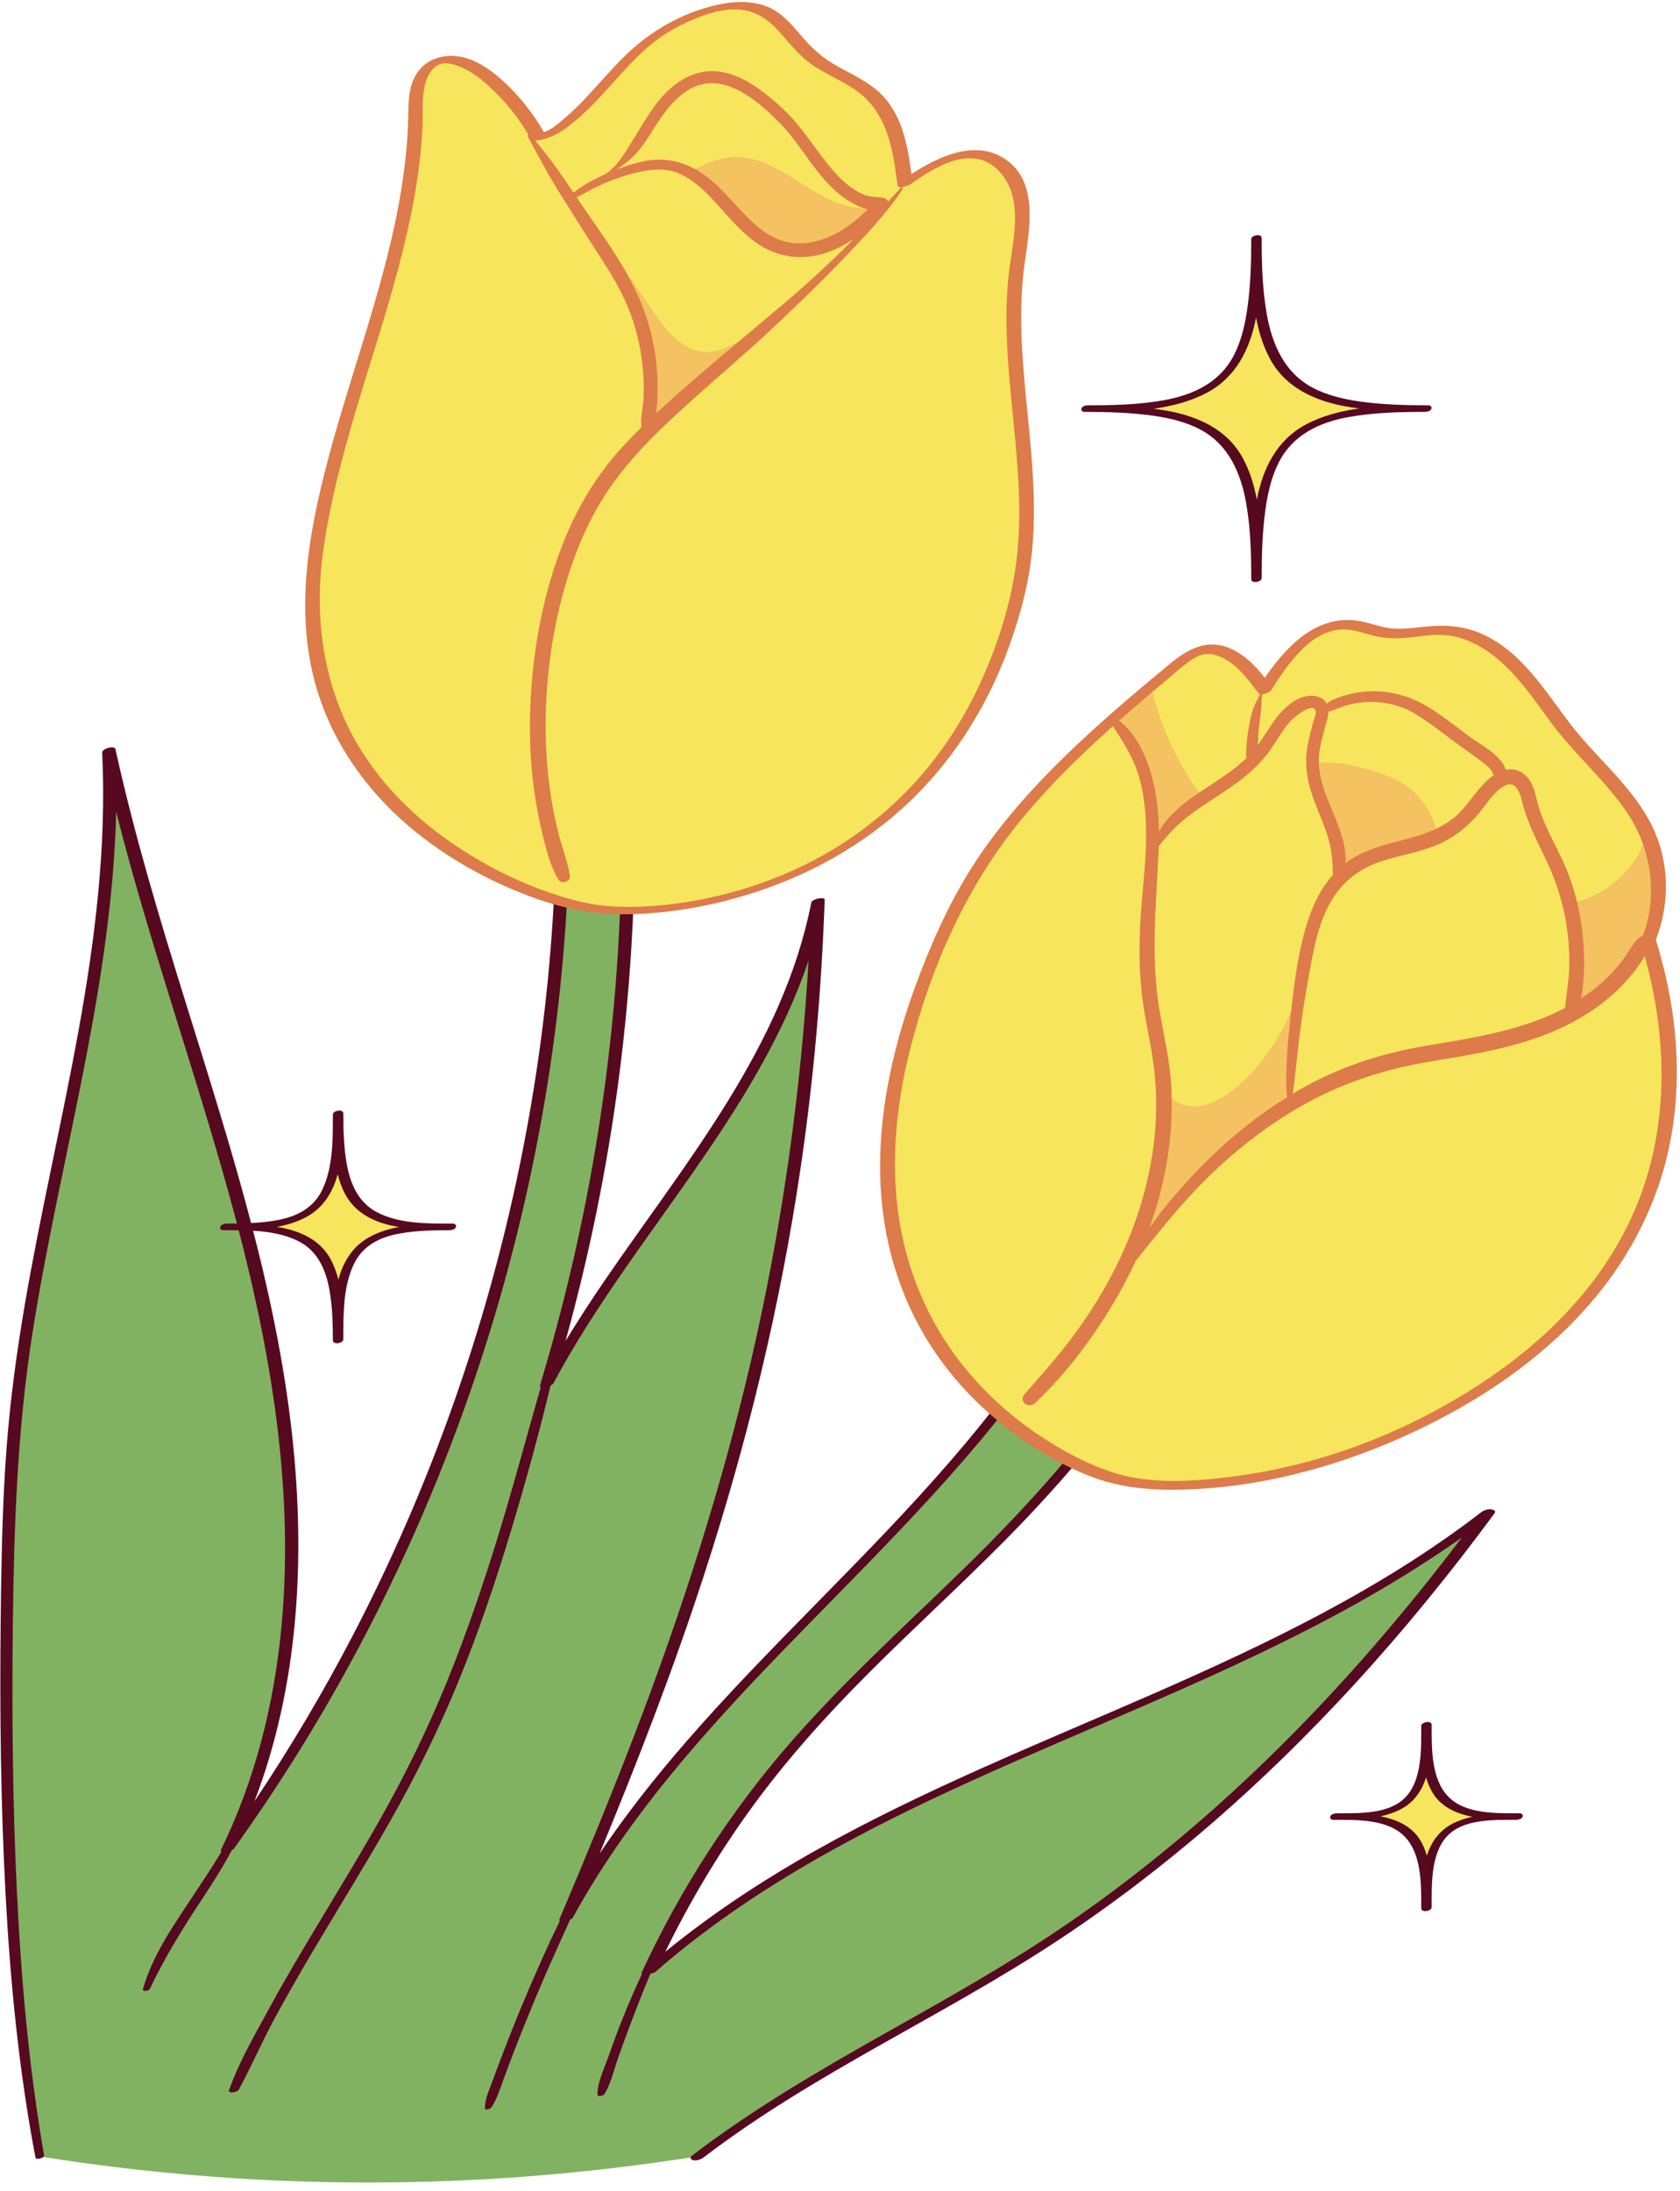
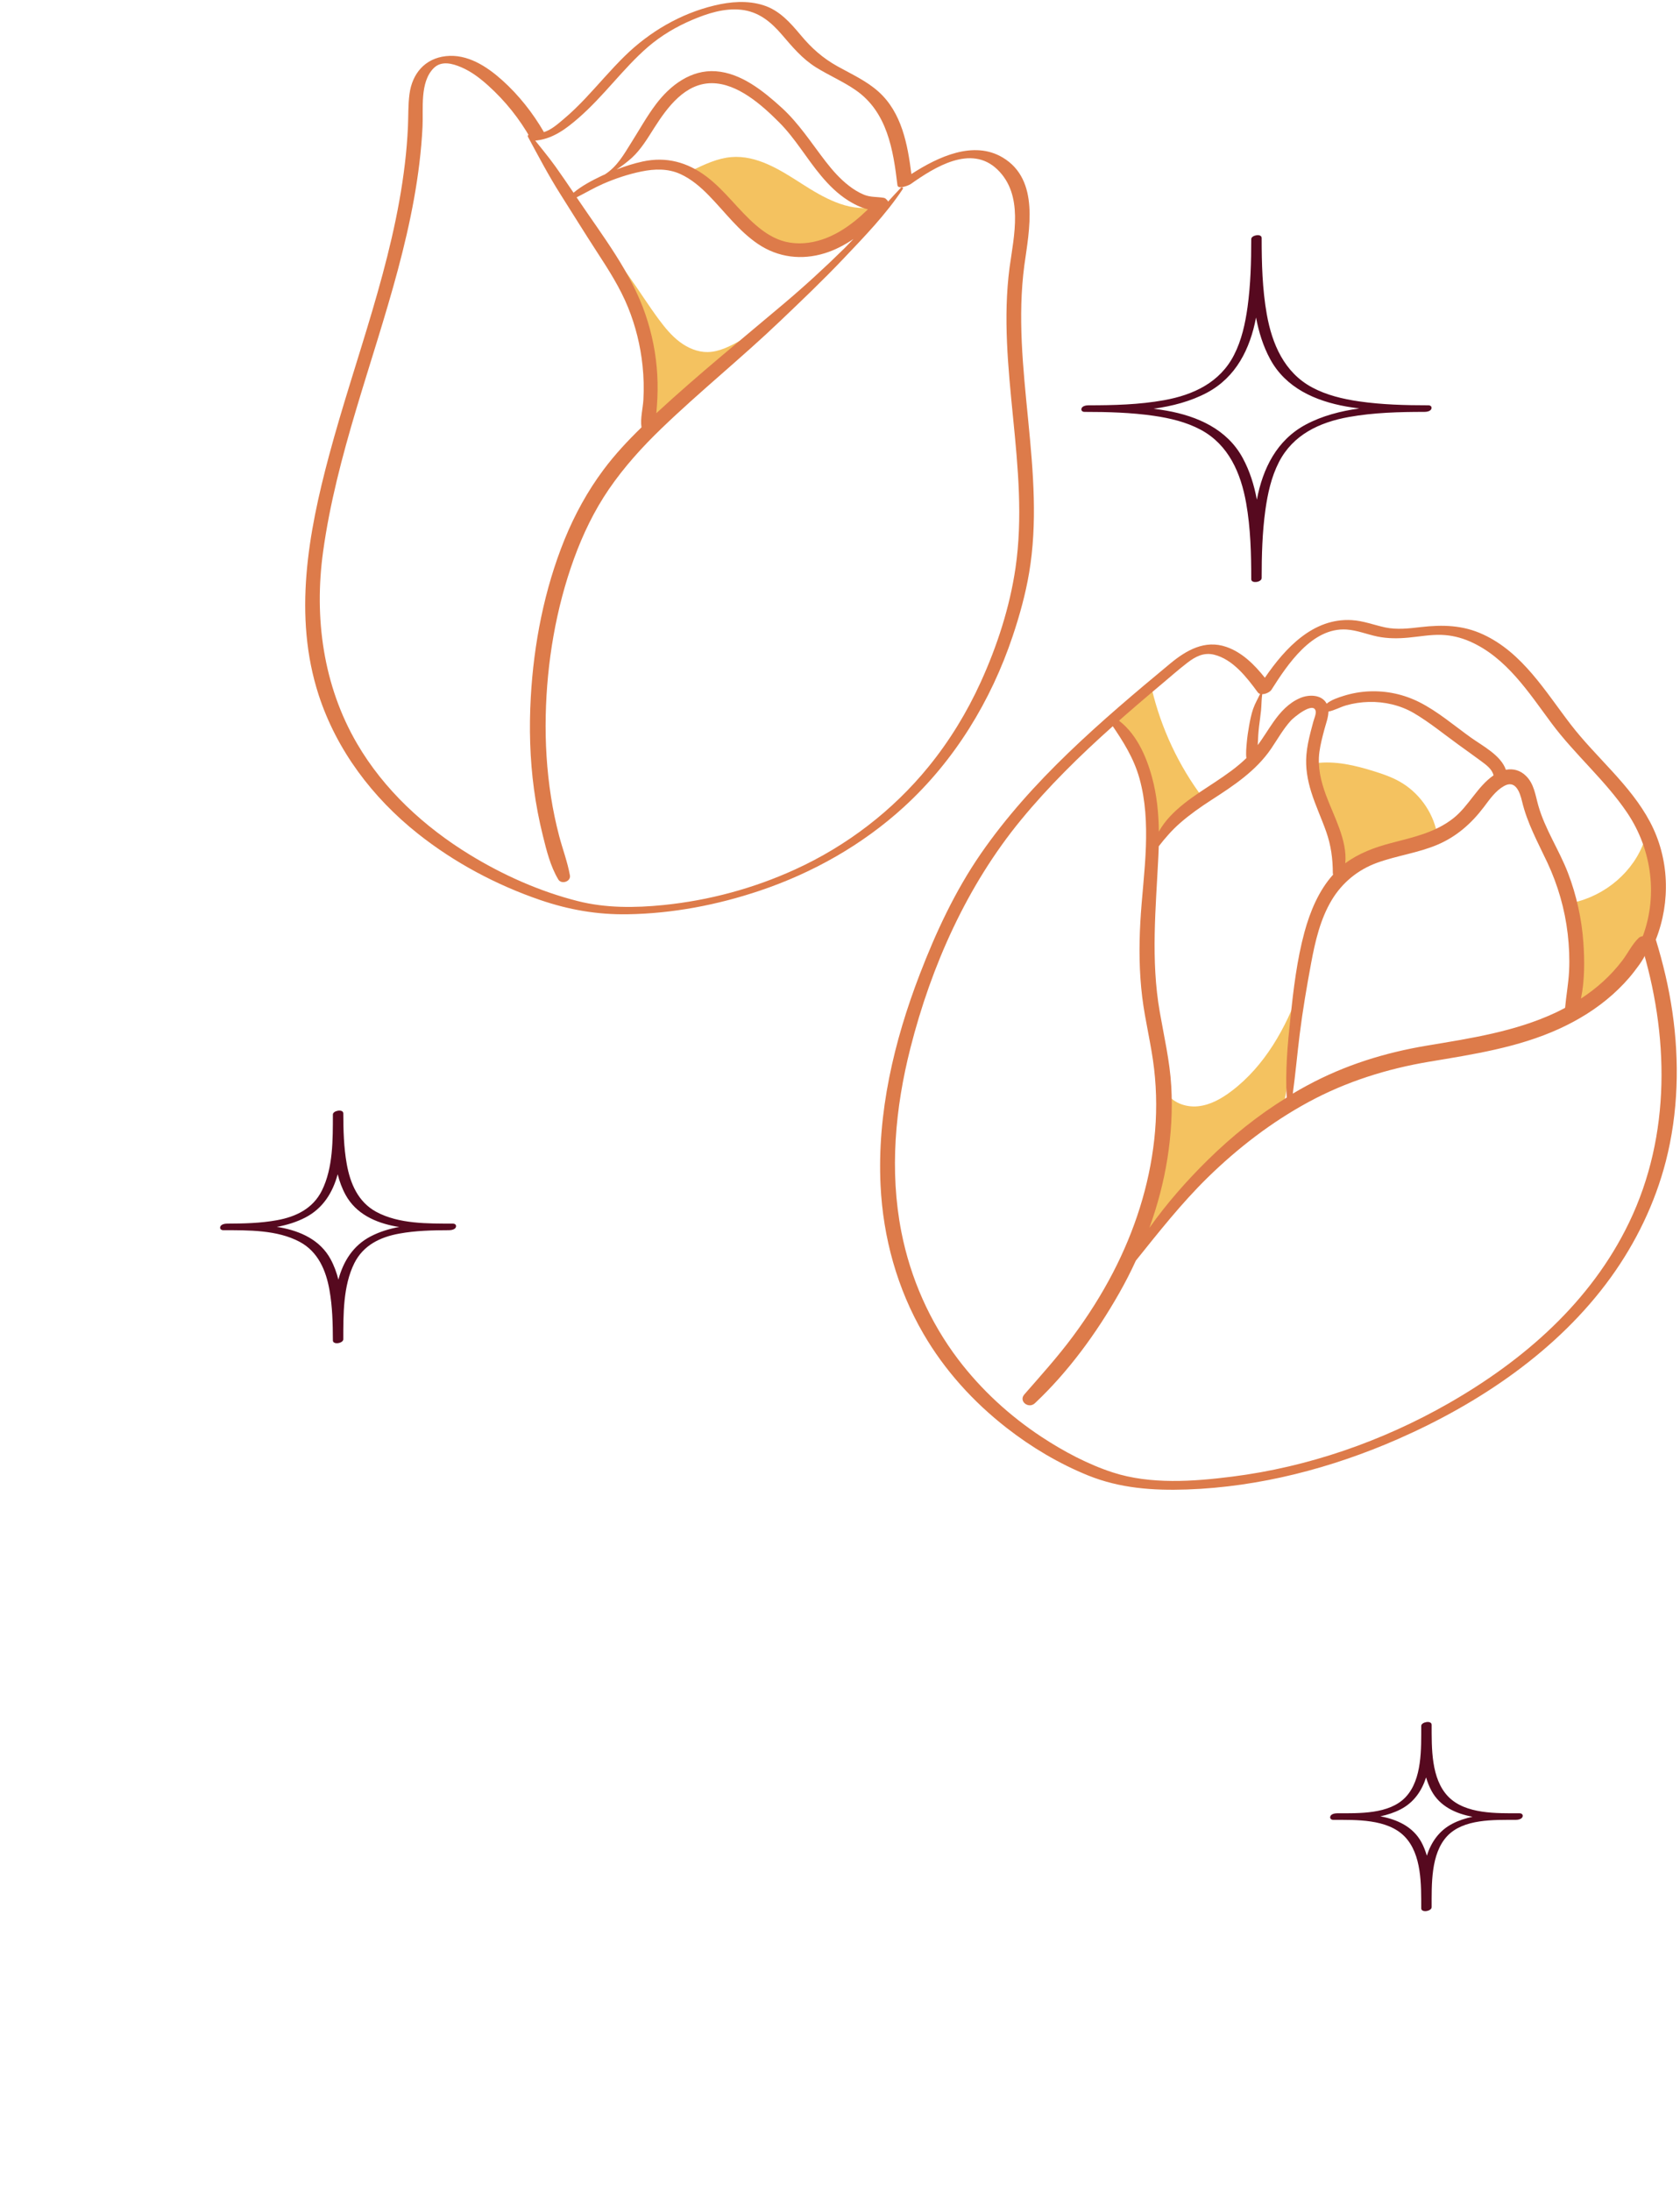
<svg xmlns="http://www.w3.org/2000/svg" height="429.3" preserveAspectRatio="xMidYMid meet" version="1.0" viewBox="-0.1 -0.4 329.3 429.3" width="329.3" zoomAndPan="magnify">
  <g id="change1_1">
-     <path d="M239.92,240.45c-9.61,19.1-21.86,36.86-36.29,52.64c-15.71,17.17-33.94,31.96-49,49.69 c-11.05,13.01-20.31,27.54-27.45,43.04c47.06-41.3,114.69-51.43,164.25-89.71c-24.43,33.14-53.61,63.18-88.29,85.37 c-21.88,14-45.83,24.82-66.45,40.63l-6.27,0.91c-40.71,5.88-82.07,5.57-122.69-0.91h0c-6.07-33.2-6.87-72.57-6.46-106.32 c0.16-12.8,0.41-25.62,1.66-38.36c4.31-43.88,20.49-86.67,18.33-130.71c7.86,36.09,21.91,70.6,29.95,106.65s9.62,75.32-6.67,108.48 c43.31-60.21,66.7-134.49,65.71-208.65l12.81,7.66c0.19,37.18-5.22,74.39-15.99,109.98c8.56-16.07,19.96-30.41,30.21-45.46 c10.25-15.05,19.52-31.25,22.97-49.13c-2.91,84.45-27,146.51-49.35,199.22c15.35-28.15,39.44-50.28,61.66-73.39 s43.61-48.9,51.23-80.04L239.92,240.45z" fill="#80B262" />
-   </g>
+     </g>
  <g id="change2_1">
-     <path d="M292.85,296.1c-8.63,11.7-17.82,23-27.66,33.71c-17.31,18.85-36.61,35.91-57.99,50.01 c-22.64,14.93-47.76,25.95-69.37,42.47c-0.5,0.38-1.42,0.72-2.05,0.55c-0.52-0.14-0.74-0.5-0.24-0.89 c12.01-9.18,25.06-16.75,38.2-24.16c11.65-6.56,23.34-13.08,34.4-20.6c10.56-7.17,20.6-15.09,30.13-23.58 c17.82-15.88,33.77-33.77,48.18-52.78c-9.08,6.42-18.68,12.08-28.55,17.2c-21.81,11.32-44.77,20.17-67.14,30.29 c-22.2,10.05-44,21.54-62.45,37.67c-0.1,0.09-0.48,0.22-0.93,0.33c-1.38,3.29-2.68,6.62-3.94,9.95c-0.84,2.22-1.66,4.45-2.44,6.69 c-0.8,2.29-1.34,4.84-2.62,6.92c-0.2,0.33-1.37,0.69-1.37,0.06c0.01-2.38,1.29-4.95,2.07-7.18c0.81-2.32,1.66-4.63,2.56-6.91 c1.26-3.21,2.64-6.37,4.08-9.5c-0.07-0.07-0.09-0.17-0.02-0.32c7.62-16.46,17.55-31.8,29.5-45.43 c10.88-12.41,23.2-23.43,34.97-34.98c11.68-11.47,22.49-23.69,31.83-37.16c4.67-6.75,9-13.74,12.93-20.94 c0.99-1.82,1.96-3.65,2.9-5.49c0.09-0.18,0.73-1.16,0.74-1.12c-0.02-0.08-0.15-0.14-0.18-0.21c-0.46-0.98-1.76-2.01-2.47-2.82 c-3.85-4.4-7.7-8.79-11.55-13.19c-3.4,12.31-8.95,23.91-15.76,34.7c-13.35,21.16-31.11,38.93-48.52,56.7 c-17.77,18.13-35.6,36.76-47.89,59.19c-0.08,0.16-0.29,0.3-0.55,0.42c-2.13,4.71-4.27,9.41-6.28,14.18 c-1.58,3.75-3.12,7.52-4.58,11.31c-0.75,1.93-1.48,3.87-2.2,5.82c-0.69,1.86-1.28,3.91-2.42,5.55c-0.13,0.18-1.21,0.6-1.22,0.16 c-0.03-1.82,0.89-3.75,1.5-5.43c0.71-1.95,1.44-3.89,2.19-5.82c1.49-3.87,3.03-7.71,4.66-11.53c2.01-4.7,4.08-9.39,6.34-13.98 c-0.11-0.06-0.15-0.16-0.09-0.31c5.09-12.01,10.08-24.06,14.75-36.25c9.17-23.94,17.05-48.38,22.85-73.36 c5.96-25.71,9.7-51.9,11.24-78.24c-1.2,3.54-2.59,7.02-4.14,10.42c-11.96,26.17-32.38,47.16-45.89,72.43 c-0.08,0.15-0.29,0.29-0.55,0.43c-2.32,9.65-4.97,19.23-7.84,28.73c-2.99,9.88-6.29,19.67-10.21,29.22 c-3.84,9.38-8.32,18.45-13.32,27.27c-4.98,8.79-10.34,17.35-15.48,26.05c-2.55,4.31-5.04,8.65-7.41,13.05 c-2.41,4.49-4.45,9.17-6.86,13.66c-0.24,0.45-2.14,0.81-1.9,0.1c1.8-5.2,4.67-10.18,7.29-15.01c2.71-5,5.58-9.91,8.5-14.79 c5.13-8.6,10.42-17.12,15.26-25.89c4.96-8.98,9.31-18.26,13.04-27.82c3.76-9.63,7-19.45,9.94-29.36c2.46-8.27,4.68-16.61,7.08-24.9 c-0.14-0.07-0.2-0.18-0.15-0.36c3.26-10.8,6.04-21.75,8.32-32.8c4.03-19.57,6.49-39.46,7.34-59.42c0.22-5.12,0.33-10.25,0.33-15.37 c0-0.49,0.21-1.81-0.02-2.14c-0.09-0.13-0.4-0.24-0.54-0.32c-0.75-0.45-1.5-0.9-2.26-1.35c-2.46-1.47-4.92-2.94-7.38-4.41 c0.09,15.43-0.83,30.87-2.8,46.17c-3.69,28.76-10.95,57.06-21.53,84.05c-10.6,27.06-24.54,52.8-41.49,76.4 c-0.06,0.09-0.2,0.17-0.38,0.25c-1.75,3.31-3.77,6.48-5.86,9.64c-3.74,5.65-7.31,11.42-10.22,17.56c-0.2,0.42-1.52,0.62-1.33-0.02 c1.86-6.47,5.71-12.03,9.4-17.6c2.02-3.06,4.1-6.13,6-9.3c-0.14-0.06-0.19-0.16-0.12-0.32c6.75-13.81,10.5-28.85,11.9-44.12 c2.59-28.36-2.68-56.72-10.21-83.97c-6.98-25.23-15.82-49.93-22.23-75.31c-0.38,16.3-2.89,32.49-5.97,48.49 c-3.46,17.98-7.65,35.82-10.48,53.91c-2.93,18.78-3.58,37.66-3.8,56.64c-0.2,17.5-0.06,35.02,0.79,52.5 c0.84,17.3,2.36,34.62,5.33,51.7c0.09,0.55-1.58,0.94-1.68,0.45c-0.39-2.03-0.75-4.06-1.1-6.1c-2.92-17.3-4.35-34.84-5.1-52.35 c-0.75-17.45-0.81-34.9-0.56-52.36c0.14-9.51,0.38-19.01,1.11-28.5c0.7-9.15,1.93-18.24,3.46-27.28 c3.08-18.14,7.33-36.05,10.61-54.14c3.26-17.98,5.53-36.23,4.65-54.53c-0.04-0.83,2.43-1.5,2.6-0.7 c3.67,16.7,8.62,33.07,13.69,49.39c8.69,27.95,17.8,56.03,20.97,85.27c2.6,23.99,1.25,48.87-7.41,71.48 c6.94-10.36,13.32-21.09,19.09-32.14c13.35-25.55,23.53-52.75,30.29-80.78c6.79-28.14,10.12-57.09,9.75-86.04 c-0.01-0.95,1.92-1.2,2.53-0.84c3.81,2.28,7.61,4.55,11.42,6.83c0.36,0.21,1.1,0.47,1.36,0.81c0.34,0.44,0.13,1.54,0.13,2.1 c0,1.2-0.01,2.4-0.02,3.61c-0.05,4.96-0.2,9.91-0.44,14.86c-0.5,10.16-1.42,20.3-2.75,30.39c-2.27,17.22-5.76,34.28-10.39,51.02 c2.47-4.05,5.05-8.03,7.74-11.95c15.85-23.14,34.88-45.68,40.43-73.95c0.14-0.7,2.65-1.24,2.63-0.54c0,0.05,0,0.11-0.01,0.16 c0,0,0,0,0,0c0,0,0,0,0,0c-0.61,17.43-2.14,34.82-4.67,52.08c-3.99,27.23-10.49,54.04-19.02,80.2c-6,18.44-13.01,36.51-20.42,54.42 c5.12-7.6,10.8-14.81,16.81-21.73c16.56-19.08,35.39-36.03,51.92-55.14c16.08-18.58,30.29-39.51,36.25-63.66 c0.17-0.7,2.12-1.26,2.62-0.7c5.38,6.13,10.75,12.27,16.13,18.4c0.09,0.09,0.12,0.19,0.08,0.31c-6.01,11.91-13.01,23.32-20.94,34.06 c-7.13,9.65-15.03,18.66-23.47,27.17c-8.63,8.7-17.69,16.97-26.36,25.63c-8.53,8.52-16.6,17.46-23.65,27.25 c-6.29,8.73-11.81,17.99-16.51,27.66c9.08-7.42,18.9-13.89,29.11-19.65c21.34-12.05,44.18-21.12,66.59-30.93 c22.42-9.82,44.71-20.5,64.18-35.51c0.52-0.4,1.34-0.68,2-0.59C292.63,295.4,293.22,295.59,292.85,296.1z" fill="#56091F" />
-   </g>
+     </g>
  <g id="change3_1">
-     <path d="M199.56,115.17c-6.94,30.18-24.61,46.5-42.4,54.88c-17.12,8.07-34.35,8.77-42.2,7.4 c-5.86-1.02-19.51-5.36-31.6-14.9c-13.65-10.75-25.31-28.13-21.55-54.83c4.12-29.2,19-56.45,19.56-85.94 c0.07-3.37,0.14-7.28,2.81-9.35c3.3-2.56,8.14-0.44,11.37,2.21c3.98,3.26,7.34,7.27,9.84,11.77c2.42-0.22,4.29-1.78,6.16-3.34 c6.13-5.12,10.53-12.19,17.14-16.68c2.1-1.42,4.38-2.56,6.73-3.54c4.83-2,10.6-3.27,15.1-0.6c3.23,1.91,5.11,5.46,7.91,7.97 c3.84,3.45,9.26,4.79,12.91,8.45c4.28,4.3,5.21,10.81,5.92,16.84c5.29-3.75,12.36-7.75,17.93-4.44c3.22,1.92,4.81,5.81,5.09,9.55 c0.28,3.75-0.54,7.47-1.04,11.19C196.4,72.8,204.3,94.52,199.56,115.17z M323.02,184.12c-0.01-0.06-0.03-0.12-0.05-0.18 c2.68-6.39,2.71-13.84,0.13-20.27v-0.01c-0.23-0.58-0.48-1.13-0.75-1.69c-3.38-6.96-9.57-12.06-14.48-18.04 c-3.52-4.27-6.43-9.05-10.2-13.09c-3.78-4.05-8.71-7.42-14.23-7.75c-3.93-0.24-7.87,1.06-11.76,0.52c-2.42-0.34-4.72-1.39-7.16-1.58 c-7.34-0.57-12.82,6.39-16.76,12.62c-3.06-4.22-7.47-8.97-12.52-7.64c-1.83,0.48-3.35,1.73-4.8,2.94 c-16.95,14.1-34.3,28.92-43.79,48.82c-16.24,34.03-15.03,58.64-7.31,75.91c10.46,23.4,32.9,33.32,40.12,34.94 c7.8,1.75,23.51,1.53,41.58-4.16c12.25-3.85,25.58-10.21,38.27-20.16c11.96-9.38,21.28-22.21,25.34-36.86 C328.69,213.85,327.5,198.59,323.02,184.12z" fill="#F6E55D" />
-   </g>
+     </g>
  <g id="change4_1">
    <path d="M254.69,193.39l-0.15,5.65c-0.91,5.16-1.81,10.31-2.72,15.47c-0.07,0.42-0.15,0.85-0.41,1.18 c-0.19,0.25-0.46,0.43-0.72,0.6c-10.39,6.83-19.42,15.73-26.4,26.02c2.98-9.29,4.38-19.08,4.11-28.83c1.2,2.13,3.88,3.12,6.31,2.87 c2.43-0.24,4.65-1.51,6.6-2.99C247.79,208.45,251.95,201.04,254.69,193.39z M274.19,152.7c-1.56-0.87-3.26-1.46-4.97-1.99 c-3.69-1.15-7.56-2.08-11.39-1.58c-0.51,3.69,1.19,7.28,2.74,10.67c1.55,3.39,3.02,7.15,2.04,10.75c2.15-1.81,4.73-3.09,7.47-3.7 c1.47-0.33,2.98-0.46,4.43-0.84c2.3-0.59,4.41-1.75,6.49-2.89l0.54-0.42C280.67,158.52,277.92,154.78,274.19,152.7z M323.1,163.67 l-0.89,0.66c-2.04,5.96-7.56,10.74-14.04,12.14c1.31,7.84,0.54,15.98-2.22,23.47c5.71-3.69,11.23-7.84,15.25-13.15 c0.65-0.86,1.26-1.75,1.82-2.67c-0.01-0.06-0.03-0.12-0.05-0.18C325.65,177.55,325.68,170.1,323.1,163.67z M225.95,164 c0.87-1.38,2.18-2.4,3.47-3.39c1.74-1.34,3.48-2.68,5.21-4.02l1.08-0.62c-4.78-6.34-8.22-13.69-10.05-21.41 c-2.02,2.35-4.38,4.41-6.99,6.09c4.51,5,6.29,11.86,7.24,18.53C226.15,160.77,226.34,162.42,225.95,164z M133.1,66.56 c-1.58-1.2-2.86-2.76-4.05-4.36c-4.03-5.43-7.27-11.59-12.5-15.87l3.32,3.72c2.6,5.23,5.21,10.51,6.68,16.16 c1.47,5.65,1.72,11.78-0.37,17.24c5.84-6.19,14.31-9.88,18.81-17.11c-2,1.09-4.11,2.21-6.39,2.24 C136.62,68.6,134.69,67.77,133.1,66.56z M157.04,35.59c-4.22-2.71-8.8-5.63-13.8-5.21c-2.67,0.22-5.16,1.4-7.58,2.55l-1.83,0.33 c3.26,1.4,6.2,3.54,8.54,6.22c2.16,2.48,3.87,5.48,6.64,7.26c3.47,2.24,8.08,2.13,11.92,0.61c3.84-1.52,7.06-4.27,10.04-7.13 C166.03,41.03,161.26,38.3,157.04,35.59z" fill="#F4C260" />
  </g>
  <g id="change5_1">
    <path d="M176.51,36.36c-0.86,0.9-1.7,1.82-2.54,2.74c-0.06-0.17-0.17-0.31-0.32-0.42c-0.12-0.16-0.3-0.28-0.54-0.32 c-1.34-0.23-2.56-0.08-3.86-0.61c-1.07-0.44-2.06-1.06-2.97-1.77c-1.75-1.35-3.21-3.02-4.56-4.76c-2.8-3.62-5.24-7.47-8.65-10.56 c-3.54-3.22-7.9-6.75-12.87-7.1c-4.88-0.34-8.94,2.76-11.74,6.48c-1.78,2.36-3.22,4.97-4.8,7.47c-1.5,2.38-2.77,4.71-5.19,6.26 c-0.22,0.1-0.44,0.19-0.65,0.29c-1.88,0.9-3.86,1.93-5.5,3.3c-1.16-1.71-2.32-3.42-3.52-5.1c-1.53-2.14-3.22-4.11-4.83-6.18 c-0.22-0.29-0.78-0.03-0.59,0.32c2.06,3.81,4.05,7.6,6.37,11.26c2.37,3.74,4.7,7.51,7.11,11.22c2.3,3.53,4.57,7.06,6.16,10.98 c1.47,3.63,2.41,7.45,2.82,11.34c0.24,2.24,0.3,4.5,0.17,6.76c-0.1,1.63-0.63,3.66-0.37,5.37c-2.68,2.61-5.23,5.33-7.47,8.34 c-3.12,4.18-5.64,8.8-7.61,13.63c-3.96,9.76-6.03,20.41-6.62,30.9c-0.34,6.03-0.18,12.07,0.63,18.05c0.41,3.05,0.99,6.07,1.73,9.05 c0.73,2.95,1.47,5.99,3.03,8.61c0.62,1.03,2.5,0.42,2.28-0.8c-0.47-2.65-1.44-5.16-2.12-7.76c-0.65-2.49-1.18-5.01-1.58-7.56 c-0.83-5.3-1.16-10.68-1.04-16.04c0.22-10.36,2-20.97,5.55-30.72c1.74-4.78,3.97-9.41,6.85-13.61c2.95-4.3,6.5-8.23,10.25-11.84 c7.52-7.25,15.68-13.81,23.24-21.02c4.22-4.02,8.44-8.04,12.46-12.27c4.1-4.32,8.33-8.67,11.63-13.65 C177,36.41,176.71,36.14,176.51,36.36z M123.74,30.53c1.81-1.66,3.12-3.87,4.43-5.93c2.55-3.99,6.01-8.71,11.27-8.7 c5.06,0.02,9.84,4.32,13.2,7.69c3.15,3.15,5.36,7.07,8.22,10.47c1.54,1.84,3.24,3.52,5.27,4.81c1.03,0.65,2.47,1.42,3.9,1.74 c-0.85,0.82-1.73,1.62-2.66,2.36c-1.9,1.5-3.98,2.78-6.29,3.55c-2.31,0.77-4.8,1.02-7.18,0.45c-2.21-0.53-4.14-1.79-5.84-3.26 c-3.44-2.96-6.03-6.76-9.67-9.51c-3.76-2.84-7.91-3.96-12.55-2.95c-1.73,0.38-3.43,0.92-5.08,1.56 C121.81,32.12,122.82,31.36,123.74,30.53z M153.35,59.26c-8.22,6.94-16.59,13.73-24.5,21.02c-0.1,0.09-0.2,0.19-0.3,0.28 c0.05-0.54,0.08-1.07,0.12-1.54c0.15-1.99,0.17-4,0.06-6c-0.22-4.01-1.01-7.99-2.31-11.79c-2.8-8.25-8.37-15.36-13.19-22.51 c-0.1-0.15-0.21-0.3-0.31-0.45c1.73-0.87,3.41-1.87,5.19-2.65c2.41-1.05,4.93-1.89,7.51-2.42c2.59-0.53,5.21-0.61,7.66,0.51 c2.14,0.98,3.94,2.53,5.57,4.2c3.15,3.22,5.85,6.94,9.62,9.49c3.94,2.66,8.58,3.22,13.11,1.81c2-0.62,3.88-1.61,5.62-2.79 c-0.57,0.59-1.14,1.19-1.72,1.77C161.59,52.02,157.53,55.74,153.35,59.26z M321.05,183.42c-1.28,1.27-2.04,2.89-3.12,4.33 c-1.12,1.48-2.39,2.87-3.76,4.12c-1.36,1.24-2.83,2.37-4.38,3.38c0.74-3.58,0.72-7.46,0.47-11c-0.33-4.64-1.35-9.27-3.02-13.62 c-1.72-4.48-4.49-8.55-5.81-13.19c-0.59-2.06-0.81-4.24-2.42-5.82c-1.13-1.12-2.54-1.47-3.94-1.2c-0.99-2.87-4.62-4.7-6.87-6.32 c-3.27-2.34-6.5-5.12-10.1-6.93c-3.04-1.53-6.42-2.26-9.83-2.11c-1.68,0.07-3.37,0.37-4.97,0.87c-1.11,0.35-2.42,0.77-3.36,1.54 c-0.94-1.81-3.47-1.85-5.21-1.1c-2.22,0.95-3.86,2.74-5.22,4.68c-1.05,1.5-1.99,3.07-3.07,4.54c0-0.11,0.01-0.23,0.01-0.34 c0.04-1.11,0.11-2.22,0.24-3.33c0.12-1.04,0.29-2.08,0.39-3.12c0.1-1.04,0.08-2.13,0.23-3.15c0.03-0.23-0.29-0.37-0.39-0.14 c-0.47,1.01-1.03,1.94-1.4,3.01c-0.36,1.06-0.58,2.17-0.78,3.27c-0.2,1.11-0.36,2.23-0.46,3.35c-0.08,0.95-0.2,2.02-0.07,2.99 c-1.83,1.78-3.94,3.25-6.07,4.66c-3.81,2.52-8.77,5.49-11.09,9.75c-0.04-3.59-0.39-7.17-1.34-10.65c-1.17-4.32-3.25-8.95-7.06-11.51 c-0.62-0.42-1.33,0.47-0.95,1.04c2.33,3.4,4.43,6.68,5.55,10.7c1.21,4.34,1.41,8.86,1.26,13.35c-0.17,4.95-0.82,9.86-1.09,14.8 c-0.27,4.9-0.23,9.82,0.37,14.7c0.58,4.72,1.79,9.34,2.33,14.06c0.53,4.59,0.54,9.24,0.03,13.83c-1,9.11-3.86,17.91-8.07,26.04 c-2.26,4.36-4.9,8.52-7.83,12.47c-2.97,4.01-6.29,7.69-9.57,11.44c-1.17,1.34,0.85,2.88,2.07,1.72c6.55-6.15,12.07-13.73,16.5-21.52 c1.19-2.09,2.29-4.23,3.29-6.42c4.5-5.6,8.92-11.22,14.07-16.27c5.9-5.77,12.49-10.85,19.75-14.79c7.4-4.01,15.39-6.52,23.67-7.91 c8.65-1.45,17.42-2.77,25.47-6.44c3.79-1.73,7.36-3.93,10.48-6.71c1.54-1.38,2.97-2.86,4.23-4.5c1.28-1.67,2.62-3.43,2.88-5.56 C323.26,183.22,321.9,182.57,321.05,183.42z M258.52,146.93c0.2-1.51,0.6-3,0.99-4.47c0.28-1.06,0.76-2.28,0.78-3.44 c1.17-0.23,2.3-0.88,3.44-1.21c1.46-0.42,2.96-0.64,4.47-0.68c3.06-0.08,6.19,0.64,8.84,2.19c3.04,1.79,5.84,4.09,8.7,6.16 c1.48,1.07,2.97,2.13,4.43,3.21c1.01,0.75,2.2,1.58,2.48,2.83c-3.16,2.17-4.84,5.99-7.85,8.38c-3.57,2.83-7.93,3.75-12.24,4.88 c-3.24,0.85-6.33,2-8.97,3.96c0.44-4.53-2.31-9.32-3.79-13.38C258.8,152.65,258.13,149.86,258.52,146.93z M236.61,226.9 c-4.11,4.04-8.02,8.49-11.41,13.26c1.59-4.41,2.8-8.97,3.53-13.6c0.74-4.67,1.02-9.45,0.75-14.17c-0.29-4.94-1.42-9.71-2.26-14.57 c-1.78-10.2-0.76-20.33-0.26-30.58c0.03-0.61,0.05-1.22,0.07-1.83c1.27-1.65,2.63-3.2,4.21-4.58c1.92-1.67,3.97-3.11,6.11-4.49 c4.37-2.82,8.74-5.7,11.71-10.06c1.25-1.84,2.35-3.82,3.85-5.48c0.57-0.64,4.46-3.85,4.88-1.87c0.12,0.54-0.35,1.61-0.48,2.12 c-0.18,0.67-0.36,1.34-0.53,2.01c-0.37,1.46-0.69,2.93-0.81,4.44c-0.21,2.48,0.21,4.91,0.95,7.28c0.83,2.65,2.02,5.18,2.94,7.8 c0.93,2.65,1.28,5.26,1.29,8.06c0,0.12,0.03,0.22,0.06,0.32c-2.82,3.12-4.53,7.27-5.62,11.27c-1.48,5.46-2.15,11.16-2.75,16.77 c-0.55,5.17-1.03,10.43-0.73,15.64C246.49,218.1,241.32,222.26,236.61,226.9z M304.85,197.99c-7.99,3.74-16.68,5.04-25.29,6.48 c-8.27,1.39-16.01,3.8-23.4,7.78c-0.97,0.52-1.92,1.06-2.86,1.62c0.53-3.85,0.87-7.72,1.35-11.58c0.59-4.72,1.39-9.39,2.26-14.06 c0.79-4.23,1.79-8.56,4.03-12.29c2.05-3.42,5.16-5.95,8.89-7.3c3.86-1.4,8-1.92,11.79-3.52c3.76-1.59,6.68-4.16,9.13-7.39 c1.13-1.5,2.28-3.18,3.95-4.12c2.26-1.28,3.11,1.2,3.54,3c1.03,4.31,3.1,8.03,4.97,12.01c2.06,4.41,3.42,9.11,3.98,13.95 c0.28,2.42,0.39,4.86,0.27,7.29c-0.12,2.42-0.57,4.79-0.78,7.2C306.07,197.38,305.47,197.7,304.85,197.99z" fill="#DD7B4A" />
  </g>
  <g id="change5_2">
    <path d="M327.7,197.82c-0.7-4.79-1.82-9.5-3.24-14.12c2.94-7.45,2.64-15.95-1.14-23.07 c-3.88-7.31-10.52-12.57-15.51-19.05c-5.01-6.5-9.46-14.1-17.21-17.68c-3.95-1.83-7.91-1.93-12.18-1.44c-2.34,0.27-4.67,0.56-7,0.07 c-2.19-0.47-4.29-1.3-6.54-1.43c-7.57-0.46-13.05,5.45-17.05,11.29c-2.04-2.56-4.46-4.98-7.57-6.05c-4.2-1.44-7.85,0.67-11.01,3.29 c-6.82,5.65-13.6,11.37-19.97,17.51c-6.29,6.06-12.18,12.57-17.15,19.76c-5.03,7.3-8.78,15.35-11.95,23.6 c-5.06,13.15-8.36,27.17-7.68,41.33c0.49,10.22,3.25,20.22,8.39,29.07c4.16,7.17,9.79,13.37,16.32,18.46 c4.87,3.8,10.25,7,15.97,9.32c6.21,2.51,12.71,2.98,19.37,2.75c14.21-0.49,28.38-4.19,41.37-9.88c16-7.02,31.37-17.36,41.7-31.65 c4.95-6.85,8.69-14.58,10.8-22.77C328.87,217.59,329.12,207.56,327.7,197.82z M319.21,239.15c-7.49,15.54-20.6,26.96-35.38,35.41 c-13,7.43-27.53,12.47-42.4,14.35c-7.58,0.96-16.02,1.58-23.41-0.82c-4.81-1.56-9.58-4.08-13.96-6.96 c-6.24-4.11-11.82-9.23-16.34-15.18c-5.58-7.36-9.36-15.92-11.14-24.98c-2.35-11.96-1.21-24.32,1.78-36.06 c4.09-16.09,11.09-31.8,21.67-44.67c5.42-6.6,11.55-12.6,17.92-18.29c3.17-2.84,6.41-5.6,9.68-8.34c1.66-1.39,3.29-2.84,5.01-4.16 c1.57-1.21,3.21-2.07,5.23-1.58c3.69,0.9,6.43,4.46,8.56,7.37c0.59,0.8,2.27,0.17,2.7-0.51c3.14-4.94,7.96-12.21,14.68-11.79 c2.09,0.13,4.06,0.96,6.1,1.38c2.01,0.41,4.02,0.4,6.06,0.21c2.15-0.2,4.3-0.61,6.46-0.54c1.91,0.06,3.79,0.51,5.54,1.27 c7.21,3.14,11.57,10.02,16.08,16.08c4.57,6.13,10.51,11.15,14.79,17.49c4.93,7.3,6.12,16.66,2.81,24.87 c-0.15,0.19-0.21,0.4-0.14,0.63C327.07,202.29,327.5,221.95,319.21,239.15z M198.41,124.2c1.35-4.03,2.5-8.17,3.21-12.37 c0.82-4.83,1.03-9.75,0.91-14.65c-0.25-10.2-1.88-20.3-2.35-30.49c-0.23-5.04-0.16-10.09,0.5-15.1c0.95-6.89,3.08-16.75-4.23-21.12 c-5.7-3.41-12.63-0.18-17.91,3.23c-0.73-5.81-1.89-12.03-6.41-16.11c-2.36-2.13-5.31-3.46-8.06-4.99c-2.88-1.6-5.09-3.56-7.19-6.08 c-2.06-2.46-4.18-4.89-7.34-5.89c-3.12-0.99-6.48-0.71-9.62,0.05c-6.61,1.58-12.69,5.14-17.52,9.86c-2.72,2.66-5.16,5.58-7.77,8.34 c-1.34,1.41-2.72,2.77-4.21,4.02c-1.17,0.99-2.42,2.11-3.9,2.59c-2.2-3.79-4.92-7.24-8.18-10.17c-3.01-2.7-6.81-5.19-11.04-4.72 c-4.15,0.46-6.62,3.46-7.14,7.45c-0.28,2.11-0.2,4.26-0.3,6.38c-0.11,2.43-0.31,4.85-0.6,7.26c-2.32,19.63-9.76,38.13-14.85,57.11 c-4.1,15.29-7.06,31.48-2.06,46.93c3.52,10.85,10.57,20.15,19.45,27.2c7.14,5.67,15.38,10.06,24,13.01 c5.63,1.92,11.18,2.89,17.14,2.79c8.78-0.14,17.55-1.82,25.86-4.61c10.4-3.49,20.18-9.01,28.29-16.43 C187.03,148.6,194.15,136.93,198.41,124.2z M155.77,169.94c-8.14,3.72-16.9,6.08-25.8,6.98c-5.65,0.57-11.35,0.61-16.81-0.77 c-7.45-1.88-14.69-5.11-21.23-9.12c-8.86-5.43-16.77-12.7-22.04-21.73c-6.64-11.37-8.45-24.67-6.66-37.61 c2.62-18.94,9.75-36.84,14.66-55.23c2.45-9.17,4.36-18.52,4.83-28.02c0.18-3.54-0.57-8.73,2.19-11.49c1.51-1.51,3.66-0.92,5.41-0.17 c2,0.85,3.7,2.17,5.3,3.61c3.32,2.99,6.13,6.51,8.32,10.4c0.23,0.41,0.82,0.37,1.23,0.32c3.23-0.4,5.76-2.33,8.15-4.41 c2.42-2.11,4.59-4.49,6.73-6.88c2.2-2.44,4.4-4.91,6.9-7.06c2.58-2.21,5.48-3.92,8.6-5.25c3-1.28,6.31-2.35,9.61-2 c3.42,0.36,5.84,2.36,8,4.88c2.07,2.41,3.98,4.72,6.71,6.42c2.53,1.57,5.29,2.75,7.74,4.44c6.19,4.27,7.38,11.68,8.2,18.64 c0.11,0.9,2.25,0.02,2.59-0.22c4.69-3.31,11.83-7.83,16.99-2.87c5.19,4.98,3.26,12.97,2.4,19.2c-2.58,19.65,4.03,39.27,1.16,58.89 c-1.12,7.67-3.6,15.29-6.81,22.34c-2.7,5.93-6.11,11.52-10.22,16.57C174.9,158.43,165.88,165.33,155.77,169.94z" fill="#DD7B4A" />
  </g>
  <g id="change3_2">
-     <path d="M246.18,112.98c0-27.45-5.88-33.33-33.33-33.33c27.45,0,33.33-5.88,33.33-33.33 c0,27.45,5.88,33.33,33.33,33.33C252.06,79.66,246.18,85.54,246.18,112.98z M297.38,355.51c-14.72,0-17.87-3.15-17.87-17.87 c0,14.72-3.15,17.87-17.87,17.87c14.72,0,17.87,3.15,17.87,17.87C279.5,358.66,282.66,355.51,297.38,355.51z M88.3,239.98 c-18.23,0-22.13-3.91-22.13-22.13c0,18.23-3.91,22.13-22.13,22.13c18.23,0,22.13,3.91,22.13,22.13 C66.17,243.89,70.07,239.98,88.3,239.98z" fill="#F6E55D" />
-   </g>
+     </g>
  <g id="change2_2">
    <path d="M88.67,239.34c-4.89-0.01-10.56,0.09-14.99-2.29c-3.59-1.93-5.14-5.58-5.82-9.43 c-0.58-3.25-0.66-6.58-0.67-9.87c0-0.94-2.04-0.56-2.04,0.21c-0.01,4.86,0.06,10.44-2.16,14.91c-1.76,3.52-5.05,5.12-8.79,5.8 c-3.21,0.59-6.52,0.66-9.78,0.67c-0.42,0-1.15,0.12-1.33,0.58c-0.16,0.42,0.14,0.71,0.58,0.71c4.89,0.01,10.56-0.09,14.99,2.29 c3.59,1.93,5.14,5.58,5.82,9.43c0.58,3.25,0.66,6.58,0.67,9.87c0,0.35,0.29,0.52,0.65,0.55c0.6,0.05,1.39-0.28,1.39-0.76 c0.01-4.86-0.06-10.44,2.16-14.91c1.76-3.52,5.05-5.12,8.79-5.8c3.21-0.59,6.52-0.66,9.78-0.67c0.42,0,1.15-0.12,1.33-0.58 C89.41,239.62,89.11,239.34,88.67,239.34z M72.54,241.85c-3.43,1.79-5.34,4.87-6.31,8.46c-0.36-1.41-0.85-2.76-1.54-4.02 c-2.04-3.74-5.86-5.47-9.9-6.21c-0.21-0.04-0.43-0.06-0.64-0.09c1.97-0.37,3.88-0.95,5.63-1.86c3.43-1.79,5.34-4.87,6.31-8.46 c0.36,1.41,0.85,2.76,1.54,4.02c2.04,3.74,5.86,5.47,9.9,6.21c0.21,0.04,0.43,0.06,0.64,0.09C76.21,240.35,74.3,240.93,72.54,241.85 z M297.75,354.87c-4.45-0.01-10.56,0.22-13.96-3.25c-3.42-3.5-3.26-9.57-3.27-14.08c0-0.94-2.04-0.56-2.04,0.21 c-0.01,4.4,0.21,10.46-3.04,13.93c-3.2,3.42-9.17,3.18-13.44,3.19c-0.42,0-1.15,0.12-1.33,0.58c-0.16,0.42,0.14,0.71,0.58,0.71 c4.45,0.01,10.56-0.22,13.96,3.25c3.42,3.5,3.26,9.57,3.27,14.08c0,0.35,0.29,0.52,0.65,0.55c0.6,0.05,1.39-0.28,1.39-0.76 c0.01-4.4-0.21-10.46,3.04-13.93c3.2-3.42,9.17-3.18,13.44-3.19c0.42,0,1.15-0.12,1.33-0.58 C298.49,355.15,298.19,354.87,297.75,354.87z M284.56,356.93c-2.59,1.35-4.13,3.6-4.98,6.25c-0.27-0.91-0.61-1.8-1.06-2.63 c-1.65-3.05-4.75-4.47-8.04-5.08c0,0-0.01,0-0.01,0c1.39-0.3,2.73-0.73,3.98-1.38c2.59-1.35,4.13-3.6,4.98-6.25 c0.27,0.91,0.61,1.8,1.06,2.63c1.65,3.05,4.75,4.47,8.04,5.08c0,0,0.01,0,0.01,0C287.15,355.85,285.8,356.28,284.56,356.93z M279.13,80.3c0.42,0,1.15-0.12,1.33-0.58c0.16-0.42-0.14-0.71-0.58-0.71c-4.54,0-9.1-0.12-13.6-0.77c-3.16-0.46-6.37-1.22-9.2-2.74 c-5.46-2.94-7.84-8.5-8.88-14.35c-0.87-4.91-1-9.94-1-14.92c0-0.94-2.04-0.56-2.04,0.21c0,4.45-0.12,8.93-0.73,13.35 c-0.45,3.21-1.16,6.47-2.65,9.37c-2.76,5.39-7.97,7.82-13.72,8.85c-4.88,0.88-9.89,1-14.83,1c-0.42,0-1.15,0.12-1.33,0.58 c-0.16,0.42,0.14,0.71,0.58,0.71c4.54,0,9.1,0.12,13.6,0.77c3.16,0.46,6.37,1.22,9.2,2.74c5.46,2.94,7.84,8.5,8.88,14.35 c0.87,4.91,1,9.94,1,14.92c0,0.35,0.29,0.52,0.65,0.55c0.09,0.01,0.18,0,0.27-0.01c0.04,0,0.07,0,0.1,0 c0.51-0.07,1.02-0.36,1.02-0.75c0-4.45,0.12-8.93,0.73-13.35c0.45-3.21,1.16-6.47,2.65-9.37c2.76-5.39,7.97-7.82,13.72-8.85 C269.18,80.43,274.19,80.3,279.13,80.3z M246.26,97.5c-0.54-2.87-1.4-5.64-2.77-8.16c-3.06-5.65-8.86-8.2-14.94-9.28 c-0.84-0.15-1.68-0.27-2.53-0.38c3.68-0.51,7.27-1.44,10.48-3.15c5.69-3.04,8.43-8.57,9.6-14.72c0.54,2.87,1.4,5.64,2.77,8.16 c3.06,5.65,8.86,8.2,14.94,9.28c0.84,0.15,1.68,0.27,2.53,0.38c-3.68,0.51-7.27,1.44-10.48,3.15 C250.17,85.82,247.43,91.36,246.26,97.5z" fill="#56091F" />
  </g>
</svg>